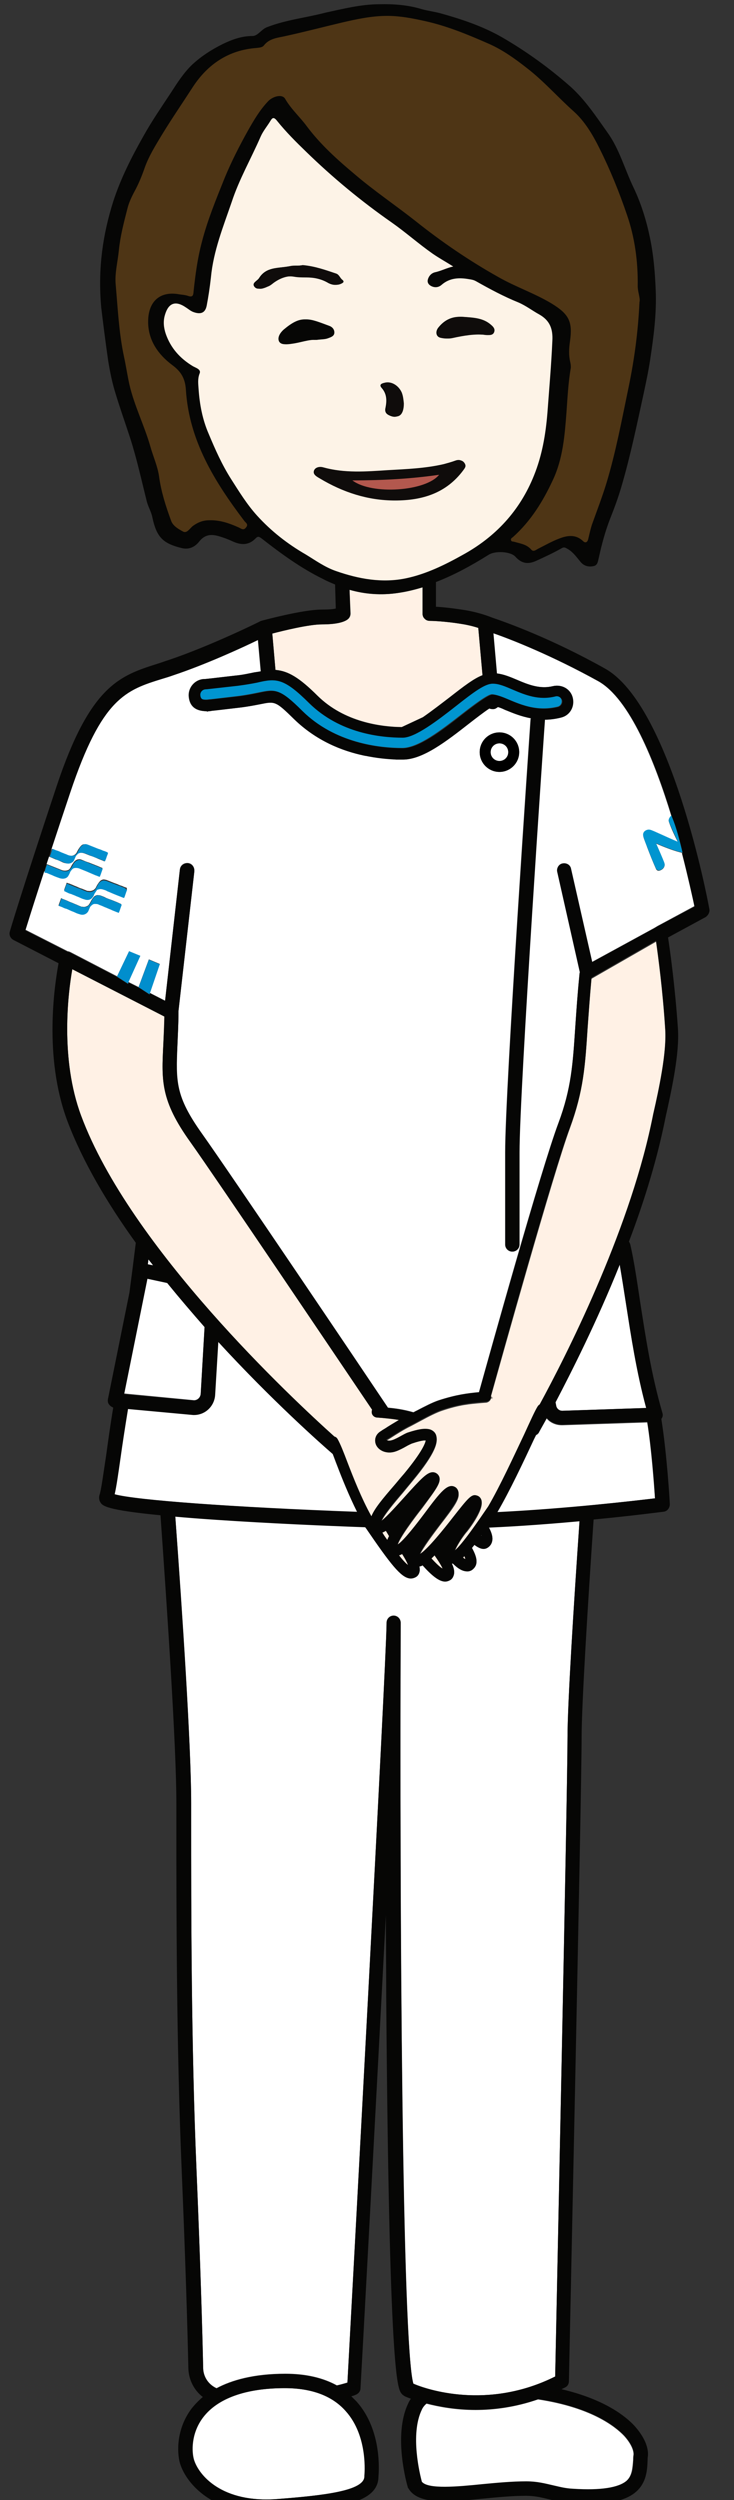
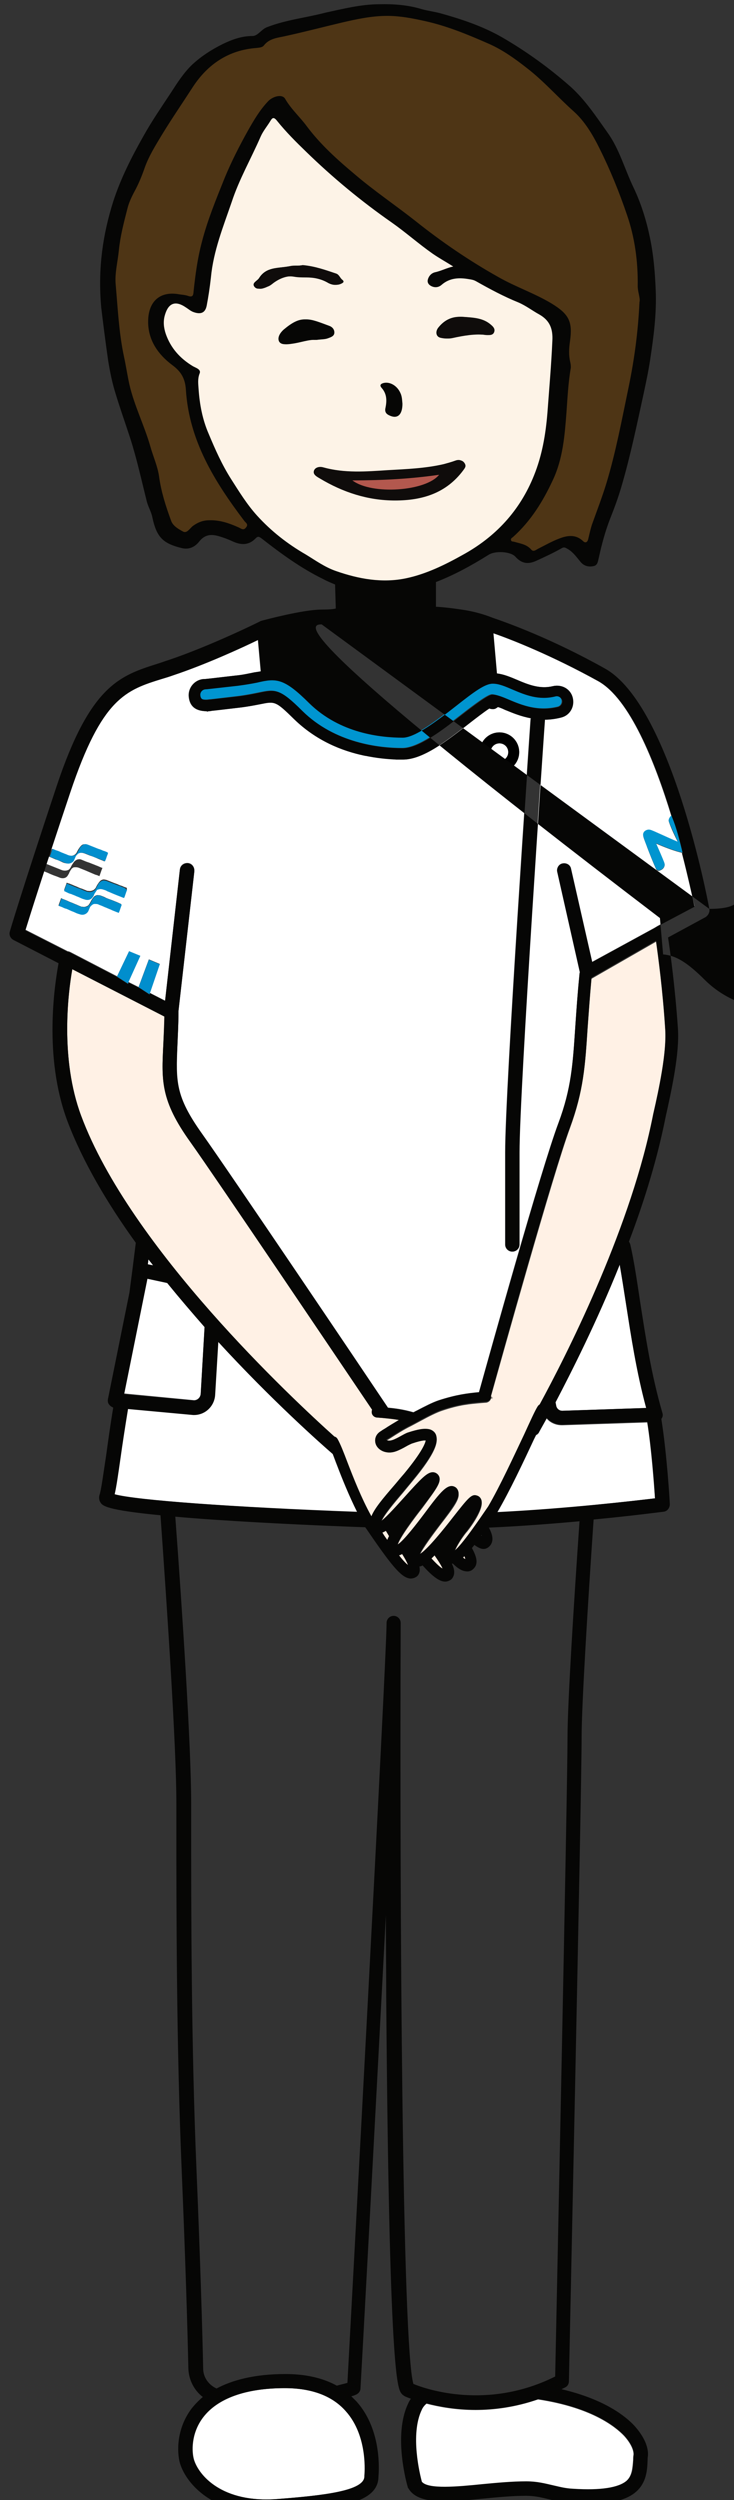
<svg xmlns="http://www.w3.org/2000/svg" version="1.1" id="_レイヤー_2" x="0px" y="0px" viewBox="0 0 208.1 708.3" style="enable-background:new 0 0 208.1 708.3;" xml:space="preserve">
  <rect x="0" y="0" width="208.1" height="708.3" fill="#333333" stroke="none" />
  <style type="text/css">
	.st0{fill:none;}
	.st1{fill:#FFFFFF;}
	.st2{fill:#FFF1E5;}
	.st3{fill:#0095D0;}
	.st4{fill:#018ECD;}
	.st5{fill:#060605;}
	.st6{fill:#4E3515;}
	.st7{fill:#FDF3E7;}
	.st8{fill:#0F0C0B;}
	.st9{fill:#B3584E;}
</style>
  <g>
    <path class="st0" d="M110,216.6l2.3-1.6c-2.5-0.1-5.6-0.4-9-1.1l3.6,2.7H110z" />
    <path class="st1" d="M134.8,682.8c-5.6,0-10.4-0.9-13.9-1.8c-0.6,0.5-1.1,1.1-1.4,1.8c-3.4,7-0.5,18.5,0,20.4   c1.7,2.2,10.3,1.4,17.1,0.7c4.2-0.4,8.5-0.8,12.5-0.8c3.1,0,5.4,0.6,7.5,1.1c1.8,0.4,3.5,0.9,5.8,1c7.8,0.5,13-0.3,15.2-2.3   c1.6-1.5,1.7-3.6,1.9-6c0-0.5,0-0.9,0.1-1.4c0.1-1.1-0.6-3.1-2.7-5.4c-2.5-2.6-9.2-8-24.4-10.3C146.2,682,140.1,682.8,134.8,682.8z   " />
-     <path class="st1" d="M157.4,673.3c0.3-15.2,3.5-166,3.5-181.2c0-9.3,1.8-38,3.4-61.2c-7.7,0.7-16.6,1.4-25.7,1.8   c0.7,1.3,1.1,2.5,1,3.5c-0.1,0.8-0.5,1.6-1.2,2.1c-1.1,0.8-2.3,0.5-3.9-0.7c-0.3,0.3-0.5,0.7-0.7,0.9c1.5,2.7,1.8,4.6,0.4,5.9   c-0.6,0.5-1.3,0.7-2,0.7c-1.1-0.1-2.4-0.9-3.8-2.2c-0.1,0-0.2,0-0.3,0c0.5,1.2,0.8,2.2,0.6,3.1c-0.2,0.7-0.6,1.3-1.3,1.7   c-0.4,0.2-0.8,0.3-1.2,0.3c-1.7,0-3.8-1.7-6.4-4.6c-0.3,0.1-0.6,0.2-0.9,0.3c0.1,0.4,0.1,0.9,0.1,1.2c-0.1,0.9-0.5,1.4-0.9,1.7   c-0.6,0.4-1.3,0.6-2,0.5c-2.5-0.4-5.3-3.9-12.4-14.3c0,0,0-0.1-0.1-0.1c0,0,0-0.1,0-0.1c-11.2-0.4-27.4-1.1-42.2-2.1   c-4.5-0.3-8.4-0.6-11.7-0.9c1.9,26.9,4.5,65.2,4.5,81.1l0,5.1c0,25.1,0,63,1.5,98.6c1.1,26.1,1.7,46.6,1.9,56.5   c0.1,2.6,1.6,4.7,3.8,5.7c4.3-2.3,10.6-4.1,19.5-4.1c5.7,0,10.6,1.1,14.6,3.3c1-0.2,2-0.5,3-0.8c1-18.3,11-203.3,11.1-215.1   c0-0.1,0-0.1,0-0.2c0-1.1,0.9-2,2-2c0,0,0,0,0,0c1.1,0,2,0.9,2,2c0,0,0,0,0,0c0,0,0,0.1,0,0.1c-0.3,81.6,0.3,204.5,3.6,215.5   C120.8,676.9,138.2,682.9,157.4,673.3z" />
-     <path class="st2" d="M99.1,167.1l0.3,6.7c0,0.6-0.2,1.1-0.6,1.5c-0.6,0.6-2.4,1.6-7.5,1.6c-3.6,0-10.9,1.7-14.1,2.6l0.9,10.3   c3.7,0.3,6.8,2.3,11.9,7.3c7.6,7.5,18.1,8.8,23.9,8.9l6-2.8c2.6-1.8,5.5-4,7.4-5.5c4.3-3.4,7.1-5.5,9.5-6.4l-1.2-13.4   c-1.2-0.4-2.6-0.7-4-1c-5.8-1-9.8-1-9.8-1c-0.5,0-1.1-0.2-1.4-0.6c-0.4-0.4-0.6-0.9-0.6-1.4l0-7.5c-2.3,0.7-4.6,1.3-7,1.6   C108.1,168.7,103.5,168.4,99.1,167.1z" />
    <path class="st1" d="M185.7,424.5c-0.3-4.1-1-13.9-2.2-21.5l-24,0.8c-0.1,0-0.1,0-0.2,0c-1.7,0-3.3-0.7-4.3-1.9   c-1.4,2.5-2.2,3.9-2.2,4c-0.2,0.3-0.5,0.6-0.8,0.7c-0.2,0.4-0.4,0.8-0.6,1.2c-2.9,6.2-6.9,14.7-10.4,20.7c0,0,0,0,0,0.1   C161,427.4,179.9,425.2,185.7,424.5z" />
    <path class="st1" d="M43.4,358.5c-0.4-0.6-0.9-1.1-1.3-1.7c-0.1,0.5-0.1,0.9-0.2,1.4L43.4,358.5z" />
    <path class="st1" d="M193.3,241.6c-1.9-0.4-5.3-1.7-7.3-2.6c0.9,2,1.8,4.1,2.3,5.4c0.3,0.7,0.1,1.5-0.7,2c-0.8,0.5-1.4,0.4-1.7-0.4   c-0.8-1.8-1.6-3.8-2.4-5.9c-0.3-0.9-0.7-1.8-1-2.7c-0.3-1,0-1.7,0.7-2.1c0.4-0.2,0.8-0.3,1.2-0.1c0.9,0.3,5,2.2,7.8,3.4   c-0.8-1.5-2-4.1-2.5-5.6c-0.3-0.7,0-1.3,0.7-1.7c0,0,0,0.1,0,0.1c-4.8-15.7-11.9-33.4-20.8-38.4c-13.2-7.3-24.6-11.8-29.8-13.6   l1,11.4c1.9,0.2,3.8,1,5.7,1.8c3.2,1.3,6.5,2.7,10.2,1.8c2.5-0.6,4.9,0.9,5.6,3.3c0.6,2.5-0.9,4.9-3.3,5.6   c-1.6,0.4-3.2,0.6-4.6,0.6c0,0.1,0,0.1,0,0.2c-0.1,1-7.2,104.3-7.2,122.4v26.1c0,1.1-0.9,2-2,2c-1.1,0-2-0.9-2-2v-26.1   c0-18.2,6.9-118.4,7.2-122.7c0-0.1,0-0.2,0.1-0.3c-2.8-0.5-5.3-1.6-7.4-2.4c-0.6-0.3-1.3-0.6-2-0.8c-0.3,0.3-0.8,0.6-1.3,0.6   c-0.4,0-0.8,0-1.1-0.2c-1.6,1.1-3.9,2.9-5.8,4.3c-6.4,5-13.1,10.2-18.7,10.2c-0.6,0-1.2,0-1.9,0l-9-1.1   c-6.4-1.4-13.7-4.3-19.9-10.3c-5.3-5.2-5.5-5.2-9.6-4.3c-1.6,0.3-3.5,0.7-6.1,1c-4.3,0.5-6.6,0.7-7.8,0.9c-0.3,0-0.6,0.1-0.9,0.1   c-0.1,0-0.3,0.1-0.4,0.1l0-0.1c-3.1,0-4.8-1.3-5.1-4c-0.3-2.5,1.5-4.8,4-5.1c0.1,0,0.1,0,0.2,0c0.4,0,2.1-0.2,9-1   c2.1-0.2,3.8-0.6,5.3-0.9c0.7-0.1,1.3-0.2,1.9-0.3l-0.8-8.9c-4.8,2.3-15,7-24,10c-1.1,0.4-2.1,0.7-3.1,1   c-10.3,3.2-17.2,5.4-26.2,32.3C12,248,8.4,259.5,7.2,263.4l12,6.1c0.2,0,0.5,0.1,0.7,0.2l13.3,6.9l3.4-7.1l3.1,1.3l-3.3,7.4   l3.2,1.6l-0.3-0.2l2.9-7.8l3.1,1.3l-2.8,8.2l4.3,2.2l4.2-37.2c0.1-1.1,1.1-1.9,2.3-1.8c1.1,0.1,1.9,1.1,1.8,2.3l-4.5,39.6   c0,0.1,0,0.2,0,0.3c0,3.6-0.2,6.7-0.3,9.4c-0.5,10.1-0.7,14.3,7,25.1c7.9,11.1,45.4,66.7,52.7,77.6c2.2,0.2,4.4,0.5,7.2,1.3   c0.3-0.1,0.5-0.3,0.8-0.4c2.5-1.3,4.6-2.4,6.4-3c5-1.6,8.2-2,11.4-2.3c2.9-10.5,17.6-63.2,22.5-76.2c3.7-9.9,4.1-16.8,4.8-27.3   c0.3-4.3,0.6-9.1,1.2-15c0-0.2,0.1-0.3,0.1-0.5l-6.4-28.4c-0.2-1.1,0.4-2.2,1.5-2.4c1.1-0.2,2.2,0.4,2.4,1.5l6,26.4l17.6-9.6l1-0.6   c0.1,0,0.1-0.1,0.2-0.1l10.2-5.5C196.3,254.2,195.1,248.6,193.3,241.6z M36,251.9c-0.3,0.7-0.5,1.5-0.8,2.2c0,0,0,0,0,0   c0,0,0,0-0.1,0c-0.1,0-0.2-0.1-0.3-0.1c-0.7-0.3-1.3-0.5-2-0.8c-0.8-0.3-1.6-0.7-2.4-1c-0.3-0.1-0.6-0.3-0.9-0.4   c-0.6-0.2-1.1-0.3-1.6-0.1c-0.2,0.1-0.4,0.2-0.5,0.3c-0.2,0.3-0.4,0.5-0.6,0.9c-0.1,0.2-0.2,0.5-0.3,0.7c-0.1,0.3-0.3,0.6-0.6,0.7   c-0.6,0.4-1.2,0.5-2,0.2c-0.4-0.2-0.9-0.3-1.3-0.5c-0.4-0.2-0.8-0.3-1.2-0.5c-0.4-0.2-0.8-0.3-1.2-0.5c-0.4-0.2-0.8-0.4-1.3-0.5   c-0.2-0.1-0.4-0.2-0.6-0.3c0,0,0,0-0.1,0c0,0,0-0.1,0-0.1c0.2-0.7,0.5-1.3,0.7-2c0,0,0,0,0,0c0,0,0,0,0.1,0   c0.2,0.1,0.4,0.2,0.6,0.2c0.4,0.2,0.8,0.3,1.2,0.5c0.4,0.2,0.8,0.3,1.2,0.5c0.4,0.2,0.9,0.4,1.3,0.5c0.4,0.2,0.8,0.3,1.2,0.5   c0.2,0.1,0.3,0.1,0.5,0.1c0.5,0.1,1,0,1.4-0.2c0.3-0.1,0.5-0.4,0.7-0.6c0.2-0.4,0.4-0.8,0.6-1.1c0.2-0.3,0.4-0.6,0.7-0.9   c0.2-0.2,0.4-0.3,0.7-0.4c0.3-0.1,0.7,0,1.1,0.1c0.5,0.2,1,0.4,1.5,0.6c0.5,0.2,1,0.4,1.6,0.6c0.4,0.2,0.9,0.4,1.3,0.5   c0.4,0.2,0.9,0.4,1.3,0.5C36,251.9,36,251.9,36,251.9z M34.4,256.3c-0.3,0.7-0.5,1.5-0.8,2.2c0,0,0,0,0,0c0,0.1,0,0.1-0.1,0   c-0.1,0-0.2-0.1-0.3-0.1c-0.5-0.2-1-0.4-1.5-0.6c-0.5-0.2-1.1-0.4-1.6-0.7c-0.6-0.2-1.1-0.5-1.7-0.7c-0.2-0.1-0.4-0.2-0.7-0.3   c-0.4-0.1-0.7-0.1-1-0.1c-0.3,0-0.6,0.2-0.8,0.4c-0.2,0.3-0.4,0.5-0.6,0.8c-0.1,0.2-0.2,0.5-0.3,0.7c-0.1,0.3-0.3,0.5-0.5,0.7   c-0.6,0.5-1.3,0.6-2.1,0.3c-0.4-0.2-0.9-0.3-1.3-0.5c-0.4-0.2-0.8-0.3-1.2-0.5c-0.4-0.2-0.7-0.3-1.1-0.5c-0.4-0.2-0.8-0.4-1.3-0.5   c-0.3-0.1-0.5-0.2-0.8-0.3c0,0,0,0-0.1,0c0,0,0-0.1,0-0.1c0.2-0.7,0.5-1.3,0.7-2c0,0,0,0,0,0c0-0.1,0-0.1,0.1,0   c0.6,0.3,1.3,0.5,1.9,0.8c0.6,0.3,1.3,0.5,1.9,0.8c0.6,0.2,1.1,0.5,1.7,0.7c0.2,0.1,0.3,0.1,0.5,0.1c0.5,0.1,0.9,0,1.3-0.2   c0.3-0.1,0.5-0.4,0.7-0.7c0.2-0.4,0.4-0.7,0.6-1.1c0.2-0.3,0.4-0.6,0.7-0.9c0.2-0.2,0.5-0.3,0.8-0.4c0.3,0,0.6,0,1,0.1   c0.5,0.2,1.1,0.4,1.6,0.7c0.5,0.2,1,0.4,1.6,0.6c0.5,0.2,1,0.4,1.5,0.6c0.4,0.2,0.7,0.3,1.1,0.5C34.4,256.2,34.4,256.2,34.4,256.3   C34.4,256.2,34.4,256.2,34.4,256.3C34.4,256.3,34.4,256.3,34.4,256.3z M14.7,240.5c0.3,0.1,0.6,0.3,1,0.4c0.4,0.2,0.9,0.4,1.3,0.5   c0.4,0.2,0.8,0.3,1.2,0.5c0.3,0.1,0.6,0.3,1,0.4c0.1,0.1,0.3,0.1,0.4,0.1c0.5,0.1,0.9,0.1,1.3-0.1c0.3-0.1,0.6-0.4,0.8-0.7   c0.2-0.4,0.4-0.8,0.6-1.1c0.2-0.3,0.4-0.6,0.7-0.9c0.2-0.2,0.5-0.4,0.8-0.4c0.3,0,0.6,0,0.9,0.1c0.5,0.2,1,0.4,1.5,0.6   c0.5,0.2,1,0.4,1.5,0.6c0.4,0.2,0.9,0.4,1.3,0.5c0.4,0.2,0.9,0.4,1.3,0.5c0,0,0.1,0,0.1,0.1c0,0,0,0,0,0.1c0,0,0,0,0,0.1   c-0.1,0.4-0.3,0.7-0.4,1.1c-0.1,0.4-0.3,0.7-0.4,1.1c0,0.1,0,0.1-0.1,0c-0.6-0.3-1.3-0.5-1.9-0.8c-0.7-0.3-1.4-0.6-2.1-0.8   c-0.5-0.2-1-0.4-1.5-0.6c-0.6-0.2-1.2-0.3-1.7-0.1c-0.2,0.1-0.4,0.2-0.6,0.4c-0.2,0.2-0.3,0.5-0.5,0.7c-0.1,0.2-0.2,0.5-0.3,0.7   c-0.2,0.3-0.3,0.6-0.6,0.8c-0.6,0.4-1.2,0.4-2,0.2c-0.4-0.1-0.8-0.3-1.2-0.5c-0.4-0.2-0.9-0.4-1.3-0.5c-0.5-0.2-0.9-0.4-1.4-0.6   c-0.2-0.1-0.5-0.2-0.7-0.3C14.2,241.9,14.4,241.2,14.7,240.5z M13.2,244.8c0.1,0,0.2,0.1,0.3,0.1c0.5,0.2,1,0.4,1.5,0.6   c0.5,0.2,1,0.4,1.5,0.6c0.3,0.1,0.7,0.3,1,0.4c0.1,0,0.2,0.1,0.3,0.1c0.5,0.1,1,0.1,1.5-0.1c0.3-0.1,0.5-0.4,0.7-0.7   c0.2-0.4,0.4-0.8,0.7-1.2c0.2-0.3,0.4-0.6,0.7-0.8c0.2-0.1,0.4-0.3,0.6-0.3c0.4-0.1,0.8-0.1,1.2,0.1c0.7,0.3,1.4,0.6,2.1,0.8   c0.7,0.3,1.3,0.5,2,0.8c0.6,0.2,1.1,0.5,1.7,0.7c0.1,0,0.1,0,0,0.1c0,0,0,0,0,0c-0.3,0.7-0.5,1.4-0.8,2.2c0,0,0,0,0,0   c0,0,0,0.1-0.1,0c-0.4-0.2-0.7-0.3-1.1-0.4c-0.5-0.2-0.9-0.4-1.4-0.6c-0.5-0.2-0.9-0.4-1.4-0.6c-0.5-0.2-1-0.4-1.5-0.6   c-0.4-0.2-0.8-0.3-1.2-0.3c-0.4,0-0.7,0-0.9,0.2c-0.2,0.1-0.3,0.2-0.4,0.4c-0.2,0.2-0.3,0.5-0.5,0.8c-0.1,0.3-0.2,0.5-0.4,0.8   c-0.5,1-1.6,1.1-2.5,0.7c-0.5-0.2-1-0.4-1.6-0.6c-0.5-0.2-1-0.4-1.4-0.6c-0.4-0.2-0.8-0.3-1.2-0.5c-0.1,0-0.1-0.1-0.2-0.1   C12.7,246.2,12.9,245.5,13.2,244.8z M136,213.1c0-3.1,2.5-5.6,5.6-5.6s5.6,2.5,5.6,5.6s-2.5,5.6-5.6,5.6S136,216.1,136,213.1z" />
    <path class="st1" d="M101.2,428.3c-2.3-4.7-4.2-9.3-5.6-13c-0.5-1.2-0.9-2.4-1.3-3.4c-3.3-2.8-17.2-15.2-32.5-31.8l-0.9,15   c-0.2,3.2-2.8,5.7-6,5.7c-0.1,0-0.1,0-0.2,0l-18.5-1.7c-0.9,5.5-1.5,10.1-2.1,13.7c-0.7,5-1.2,8.4-1.7,10.5   C38.4,425,65.6,427,101.2,428.3z" />
    <circle class="st1" cx="141.6" cy="213.1" r="2.5" />
    <path d="M147.2,213.1c0-3.1-2.5-5.6-5.6-5.6s-5.6,2.5-5.6,5.6s2.5,5.6,5.6,5.6S147.2,216.1,147.2,213.1z M141.6,215.6   c-1.4,0-2.5-1.1-2.5-2.5s1.1-2.5,2.5-2.5s2.5,1.1,2.5,2.5S143,215.6,141.6,215.6z" />
    <path class="st3" d="M72.7,193.3c-1.5,0.3-3.3,0.7-5.5,0.9c-7.3,0.8-8.8,1-9.1,1c0,0-0.1,0-0.1,0c-0.8,0.1-1.5,0.9-1.4,1.7   c0.1,1.1,0.7,1.3,1.7,1.3l0,0l0,0c0,0,0,0,0,0l0,0c0.1,0,0.1,0,0.2,0c0.3,0,0.7-0.1,1.1-0.1c1.2-0.1,3.5-0.4,7.8-0.9   c2.4-0.3,4.3-0.7,5.8-1c4.8-1,5.9-1.2,12.3,5.1c9.4,9.2,21.9,10.6,28.5,10.6c4.6,0,11.1-5.1,16.8-9.5c3.1-2.4,7.4-5.7,8.6-5.7   c1.2,0,2.7,0.7,4.6,1.4c3.7,1.6,8.3,3.5,14.1,2.1c0.8-0.2,1.3-1,1.1-1.9c-0.2-0.8-1-1.3-1.9-1.1c-4.7,1.2-8.7-0.5-12.1-1.9   c-2.1-0.9-4-1.7-5.7-1.7c-2.2,0-5.2,2.3-10.5,6.4c-5.1,4-11.4,8.9-15,8.9c-6.2,0-17.8-1.3-26.4-9.7   C80.5,192.1,78.4,192.1,72.7,193.3z" />
    <path class="st3" d="M189.7,232.9c0.6,1.5,1.8,4.1,2.5,5.6c-2.9-1.2-7-3.2-7.8-3.4c-0.4-0.1-0.7-0.1-1.2,0.1   c-0.8,0.4-1.1,1.1-0.7,2.1c0.3,0.9,0.6,1.8,1,2.7c0.8,2.1,1.6,4.1,2.4,5.9c0.3,0.7,1,0.9,1.7,0.4c0.8-0.5,1-1.2,0.7-2   c-0.5-1.3-1.4-3.3-2.3-5.4c2,0.9,5.4,2.2,7.3,2.6c0.1,0,0.1,0,0.2,0c-0.9-3.7-1.8-7.3-3.1-10.4c0,0,0-0.1,0-0.1   C189.7,231.6,189.4,232.3,189.7,232.9z" />
    <path class="st1" d="M157.5,397.3l0.2,1c0.2,0.8,0.9,1.4,1.7,1.4l23.8-0.8c-2.8-10.4-4.3-20.4-5.7-29.4c-0.6-3.9-1.2-7.7-1.8-11.2   C169.2,374.5,162,388.7,157.5,397.3z" />
    <path class="st1" d="M55,396.7c1,0,1.8-0.8,1.9-1.8l1.1-19c-3.5-4-7.1-8.1-10.6-12.5l-5.6-1.2l-6.6,32.6L55,396.7z" />
    <path class="st4" d="M34.4,256.2c-0.4-0.2-0.7-0.3-1.1-0.5c-0.5-0.2-1-0.4-1.5-0.6c-0.5-0.2-1-0.4-1.6-0.6   c-0.5-0.2-1.1-0.5-1.6-0.7c-0.3-0.1-0.7-0.2-1-0.1c-0.3,0-0.6,0.2-0.8,0.4c-0.3,0.2-0.5,0.6-0.7,0.9c-0.2,0.4-0.4,0.7-0.6,1.1   c-0.2,0.3-0.4,0.5-0.7,0.7c-0.4,0.2-0.8,0.2-1.3,0.2c-0.2,0-0.3-0.1-0.5-0.1c-0.6-0.2-1.1-0.5-1.7-0.7c-0.6-0.3-1.3-0.5-1.9-0.8   c-0.6-0.3-1.3-0.5-1.9-0.8c-0.1,0-0.1,0-0.1,0c0,0,0,0,0,0c-0.2,0.7-0.5,1.3-0.7,2c0,0,0,0.1,0,0.1c0,0,0,0,0.1,0   c0.3,0.1,0.5,0.2,0.8,0.3c0.4,0.2,0.8,0.4,1.3,0.5c0.4,0.2,0.7,0.3,1.1,0.5c0.4,0.2,0.8,0.3,1.2,0.5c0.4,0.2,0.9,0.4,1.3,0.5   c0.8,0.3,1.5,0.2,2.1-0.3c0.2-0.2,0.4-0.4,0.5-0.7c0.1-0.2,0.2-0.5,0.3-0.7c0.1-0.3,0.3-0.6,0.6-0.8c0.2-0.2,0.5-0.4,0.8-0.4   c0.3,0,0.7,0,1,0.1c0.2,0.1,0.4,0.2,0.7,0.3c0.6,0.2,1.1,0.5,1.7,0.7c0.5,0.2,1.1,0.4,1.6,0.7c0.5,0.2,1,0.4,1.5,0.6   c0.1,0,0.2,0.1,0.3,0.1c0.1,0,0.1,0,0.1,0c0,0,0,0,0,0c0.3-0.7,0.5-1.5,0.8-2.2C34.4,256.3,34.4,256.3,34.4,256.2   C34.4,256.2,34.4,256.2,34.4,256.2C34.4,256.2,34.4,256.2,34.4,256.2z" />
-     <path class="st4" d="M13.9,247.6c0.5,0.2,1,0.4,1.4,0.6c0.5,0.2,1,0.4,1.6,0.6c0.9,0.3,2,0.2,2.5-0.7c0.1-0.2,0.3-0.5,0.4-0.8   c0.1-0.3,0.3-0.6,0.5-0.8c0.1-0.1,0.2-0.3,0.4-0.4c0.3-0.2,0.6-0.2,0.9-0.2c0.4,0,0.8,0.1,1.2,0.3c0.5,0.2,1,0.4,1.5,0.6   c0.5,0.2,0.9,0.4,1.4,0.6c0.5,0.2,0.9,0.4,1.4,0.6c0.4,0.1,0.7,0.3,1.1,0.4c0,0,0.1,0,0.1,0c0,0,0,0,0,0c0.3-0.7,0.5-1.4,0.8-2.2   c0,0,0,0,0,0c0-0.1,0-0.1,0-0.1c-0.6-0.2-1.1-0.5-1.7-0.7c-0.7-0.3-1.3-0.5-2-0.8c-0.7-0.3-1.4-0.6-2.1-0.8   c-0.4-0.2-0.8-0.2-1.2-0.1c-0.2,0.1-0.4,0.2-0.6,0.3c-0.3,0.2-0.5,0.5-0.7,0.8c-0.2,0.4-0.4,0.8-0.7,1.2c-0.2,0.3-0.4,0.5-0.7,0.7   c-0.4,0.2-0.9,0.2-1.5,0.1c-0.1,0-0.2,0-0.3-0.1c-0.3-0.1-0.7-0.3-1-0.4c-0.5-0.2-1-0.4-1.5-0.6c-0.5-0.2-1-0.4-1.5-0.6   c-0.1,0-0.2-0.1-0.3-0.1c-0.3,0.7-0.5,1.5-0.7,2.2c0.1,0,0.1,0.1,0.2,0.1C13,247.2,13.5,247.4,13.9,247.6z" />
    <path class="st4" d="M16,243.5c0.4,0.2,0.9,0.4,1.3,0.5c0.4,0.2,0.8,0.3,1.2,0.5c0.8,0.3,1.4,0.2,2-0.2c0.3-0.2,0.5-0.5,0.6-0.8   c0.1-0.2,0.2-0.5,0.3-0.7c0.1-0.3,0.3-0.5,0.5-0.7c0.2-0.2,0.3-0.3,0.6-0.4c0.5-0.2,1.1-0.1,1.7,0.1c0.5,0.2,1,0.4,1.5,0.6   c0.7,0.3,1.4,0.6,2.1,0.8c0.6,0.3,1.3,0.5,1.9,0.8c0.1,0,0.1,0,0.1,0c0.1-0.4,0.3-0.7,0.4-1.1c0.1-0.4,0.3-0.7,0.4-1.1   c0,0,0,0,0-0.1c0,0,0,0,0-0.1c0,0-0.1,0-0.1-0.1c-0.4-0.2-0.9-0.4-1.3-0.5c-0.4-0.2-0.9-0.4-1.3-0.5c-0.5-0.2-1-0.4-1.5-0.6   c-0.5-0.2-1-0.4-1.5-0.6c-0.3-0.1-0.6-0.2-0.9-0.1c-0.3,0-0.6,0.2-0.8,0.4c-0.3,0.2-0.5,0.5-0.7,0.9c-0.2,0.4-0.4,0.7-0.6,1.1   c-0.2,0.3-0.4,0.6-0.8,0.7c-0.4,0.2-0.9,0.2-1.3,0.1c-0.1,0-0.3-0.1-0.4-0.1c-0.3-0.1-0.6-0.3-1-0.4c-0.4-0.2-0.8-0.3-1.2-0.5   c-0.4-0.2-0.9-0.4-1.3-0.5c-0.3-0.1-0.6-0.3-1-0.4c-0.3,0.7-0.5,1.5-0.8,2.2c0.2,0.1,0.5,0.2,0.7,0.3   C15.1,243.1,15.6,243.3,16,243.5z" />
    <path class="st4" d="M34.6,251.3c-0.4-0.2-0.9-0.4-1.3-0.5c-0.5-0.2-1-0.4-1.6-0.6c-0.5-0.2-1-0.4-1.5-0.6   c-0.4-0.1-0.8-0.2-1.1-0.1c-0.3,0.1-0.5,0.2-0.7,0.4c-0.3,0.2-0.5,0.5-0.7,0.9c-0.2,0.4-0.4,0.7-0.6,1.1c-0.2,0.3-0.4,0.5-0.7,0.6   c-0.4,0.2-0.9,0.3-1.4,0.2c-0.2,0-0.3-0.1-0.5-0.1c-0.4-0.2-0.8-0.3-1.2-0.5c-0.4-0.2-0.9-0.4-1.3-0.5c-0.4-0.2-0.8-0.3-1.2-0.5   c-0.4-0.2-0.8-0.3-1.2-0.5c-0.2-0.1-0.4-0.2-0.6-0.2c0,0-0.1,0-0.1,0c0,0,0,0,0,0c-0.2,0.7-0.5,1.3-0.7,2c0,0,0,0.1,0,0.1   c0,0,0,0,0.1,0c0.2,0.1,0.4,0.2,0.6,0.3c0.4,0.2,0.8,0.4,1.3,0.5c0.4,0.2,0.8,0.3,1.2,0.5c0.4,0.2,0.8,0.3,1.2,0.5   c0.4,0.2,0.9,0.4,1.3,0.5c0.8,0.3,1.5,0.2,2-0.2c0.3-0.2,0.4-0.5,0.6-0.7c0.1-0.2,0.2-0.5,0.3-0.7c0.2-0.3,0.4-0.6,0.6-0.9   c0.1-0.2,0.3-0.3,0.5-0.3c0.5-0.2,1-0.1,1.6,0.1c0.3,0.1,0.6,0.2,0.9,0.4c0.8,0.3,1.6,0.7,2.4,1c0.7,0.3,1.3,0.5,2,0.8   c0.1,0,0.2,0.1,0.3,0.1c0,0,0.1,0,0.1,0c0,0,0,0,0,0c0.3-0.7,0.5-1.5,0.8-2.2c0-0.1,0.1-0.1-0.1-0.1   C35.5,251.6,35,251.4,34.6,251.3z" />
    <path class="st1" d="M80.8,676.6c-11.1,0-19.1,2.9-23.2,8.3c-3.5,4.6-3.2,9.8-2.6,11.9c1.3,4.4,7.9,12.5,23.9,11.2   c12.9-1,24.5-2.3,24.5-6.4c0-0.1,0-0.2,0-0.2c0-0.1,1.2-11.1-5.2-18.3C94.3,678.8,88.5,676.6,80.8,676.6z" />
    <path class="st2" d="M94.8,407c0.4,0.1,0.7,0.3,0.9,0.7c0.8,1.4,1.7,3.7,2.8,6.6c1.7,4.3,3.9,10,6.8,15.3c0.9-2.3,3.3-5.1,6.5-8.8   c0.9-1.1,1.8-2.2,2.8-3.3c5.2-6.3,6-8.7,6.1-9.4c-0.9-0.1-2.9,0.5-4,0.9c-0.2,0.1-0.9,0.4-1.4,0.7c-1,0.5-2.2,1.2-3.1,1.5   c-2.6,0.9-4.9-0.2-5.6-1.9c-0.5-1.2-0.3-2.9,1.5-3.9c0.2-0.1,0.6-0.4,1.1-0.7c1-0.6,2.4-1.5,3.9-2.4c-1.8-0.3-3.3-0.4-5-0.6   l-1.3-0.1c-0.8-0.1-1.5-0.8-1.4-1.7c0-0.2,0.1-0.3,0.1-0.5c-9.4-13.9-44-65.2-51.5-75.8c-8.5-11.9-8.2-17.5-7.7-27.6   c0.1-2.3,0.2-4.9,0.3-8l-26.1-13.4c-1.2,6.7-3.5,25.4,2.5,41.5C36.9,353.5,83,396.4,94.8,407z" />
    <path class="st2" d="M109.8,436.3c0.1-0.4,0.3-0.7,0.5-1.1c-0.3-0.5-0.6-1-0.9-1.5c-0.4,0.2-0.7,0.4-1,0.5   C108.8,434.9,109.3,435.6,109.8,436.3z" />
    <path class="st2" d="M132,441.8c-0.1-0.3-0.2-0.6-0.3-0.9c-0.1,0.1-0.3,0.3-0.4,0.4C131.5,441.5,131.7,441.6,132,441.8z" />
    <path class="st2" d="M115.7,443.5c-0.3-0.9-1-2.1-1.7-3.2c-0.3,0.2-0.6,0.3-0.9,0.4C114.1,441.9,115,442.9,115.7,443.5z" />
-     <path class="st2" d="M136.5,435.2c0-0.1-0.1-0.2-0.1-0.2c0,0,0,0.1-0.1,0.1C136.4,435.1,136.5,435.1,136.5,435.2z" />
    <path class="st2" d="M125.5,444.5c-0.3-0.9-1.2-2.3-2.3-3.8c-0.3,0.3-0.6,0.6-0.9,0.9C123.6,442.9,124.7,444,125.5,444.5z" />
    <path class="st2" d="M113.2,430.4c0.1-0.2,0.2-0.3,0.3-0.5C113.4,430,113.3,430.2,113.2,430.4C113.2,430.3,113.2,430.4,113.2,430.4   z" />
    <path class="st2" d="M186,266.8l-18.3,10.5c-0.5,5.4-0.8,10-1.1,14c-0.7,10.8-1.2,17.9-5,28.3c-4.7,12.7-19.5,65.7-22.4,76   c0,0.1,0,0.2,0,0.2c0,0.1,0,0.2,0,0.2l0.6,0.3l-0.6-0.1c-0.1,0.6-0.7,1.1-1.3,1.2l-1.3,0.1c-3.4,0.3-6.3,0.5-11.3,2.2   c-1.5,0.5-3.7,1.6-5.9,2.8c-0.9,0.5-1.9,1-2.8,1.5c-2.1,1-4.4,2.5-5.8,3.4c-0.5,0.3-0.9,0.6-1.2,0.7c-0.1,0-0.1,0.1-0.1,0.1   c0.2,0.2,0.9,0.4,1.7,0.1c0.7-0.2,1.8-0.8,2.7-1.3c0.9-0.5,1.5-0.8,1.9-0.9c2.5-0.8,4.5-1.4,6.2-0.8c0.9,0.3,1.5,0.9,1.7,1.8   c0.4,1.5,0.1,4.3-6.7,12.5c-1,1.2-1.9,2.3-2.8,3.4c-2.4,2.8-5.5,6.5-6.1,8.2c1.6-1.2,4.7-4.7,6.7-6.9c4.5-5.1,6.3-6.9,7.9-6.9   c0.6-0.1,1,0.2,1.4,0.6c1.5,1.5-0.2,3.6-4.4,9.3c-2.2,2.8-6.5,8.5-7,10.6c1.8-1,5.6-6.1,7.7-8.9c4.4-5.9,6.6-8.8,8.8-7.3   c0.4,0.3,0.7,0.8,0.8,1.4c0.3,1.7-1.2,3.8-5.3,9.1c-1.8,2.4-4.9,6.5-5.7,8.4c2.2-1.3,7-7.4,9.4-10.4c4.4-5.6,5.3-6.6,6.8-6.2   c0.6,0.2,1.1,0.7,1.3,1.3c0.8,2.6-4.2,8.9-4.3,8.9c-1.3,1.6-2.8,4-3.3,5.4c2.2-1.8,6.7-8.3,9.5-12.5c3.4-5.8,7.3-14.2,10.2-20.4   c1.7-3.7,3.1-6.5,3.8-7.9c0.1-0.3,0.4-0.4,0.6-0.6c7.4-13.6,24.8-48,31.6-79.4c0.2-0.9,0.4-1.9,0.6-2.9c1.6-7.4,3.8-17.6,3.4-24.1   C187.9,280.6,186.6,271.1,186,266.8z" />
    <polygon class="st4" points="36.6,269.5 33.2,276.6 33.2,276.7 36.3,278.7 36.4,278.3 39.8,270.8  " />
    <polygon class="st4" points="42.2,271.9 39.3,279.7 39.6,279.9 42.4,281.7 42.5,281.4 45.3,273.2  " />
-     <path class="st5" d="M201.1,257.5c-0.4-2.4-10.9-57.7-29.6-68.1c-15-8.4-27.5-12.9-31.9-14.4c-2-0.8-4.6-1.6-7.5-2.1   c-3.7-0.6-6.6-0.9-8.5-1l0-7c0,0,0,0,0,0c5.2-2,10.1-4.7,14.9-7.7c1.8-1.2,6.2-1,7.6,0.5c1.7,1.9,3.5,2.3,5.9,1.2   c2.4-1.1,4.8-2.2,7.1-3.5c0.8-0.5,1.1-0.3,1.8,0.1c1.6,0.9,2.6,2.4,3.7,3.7c0.9,1.1,2.2,1.5,3.6,1.2c1.3-0.2,1.3-1.4,1.6-2.5   c0.8-3.7,1.8-7.4,3.2-11c1.2-3,2.3-6,3.2-9.1c2.5-8.5,4.3-17.2,6.2-25.9c0.7-3.3,1.4-6.5,1.9-9.8c1-6.6,1.9-13.2,1.6-20   c-0.2-4.9-0.6-9.8-1.6-14.6c-1-4.9-2.5-9.8-4.7-14.4c-2.5-5.2-4-10.9-7.4-15.6c-3.2-4.5-6.3-9.2-10.4-12.9c-6-5.3-12.5-10-19.4-14   c-5.4-3.1-11.3-5.1-17.4-6.8c-1.8-0.5-3.6-0.7-5.4-1.2c-3.9-1.2-8-1.5-12-1.4c-5.2,0-10.3,1.3-15.4,2.4C86.9,5,81.1,5.6,75.7,7.7   c-1.6,0.6-2.6,2.5-4.1,2.5c-3.1,0-5.8,1-8.5,2.3c-3.2,1.6-6,3.4-8.6,5.8c-2.4,2.3-4.2,5.1-6,7.9c-2.7,4.1-5.4,8-7.8,12.3   c-3.4,6-6.5,12.1-8.6,18.6c-2.9,9.2-4.4,18.8-3.4,30c0.5,4.2,1.2,9.8,2,15.3c0.5,3,1.1,6,2,8.9c1.3,4.3,2.8,8.5,4.2,12.8   c1.9,5.9,3.2,11.9,4.7,17.9c0.4,1.6,1.3,3,1.6,4.6c1.2,5.6,3,7.4,8.4,8.7c2.2,0.5,3.8-0.5,4.9-1.9c1.6-2,3.4-2.1,5.5-1.5   c1.4,0.4,2.7,0.9,4,1.5c2.4,1.1,4.6,1.1,6.5-0.9c0.6-0.6,0.9-0.5,1.6,0c5.5,4.3,11.1,8.4,17.4,11.5c1.1,0.6,2.3,1.1,3.5,1.6   c0,0,0,0,0,0l0.2,6.8c-0.7,0.2-2,0.3-4,0.3c-5.3,0-16.4,3-16.8,3.1c-0.1,0-0.2,0.1-0.4,0.1c0,0,0,0,0,0   c-0.1,0.1-14.3,7.1-26.2,11.1c-1,0.3-2,0.7-3,1c-10.7,3.4-19.2,6-28.8,34.9C5.9,253.3,2.8,263.8,2.8,263.9c-0.3,0.9,0.1,1.9,1,2.4   l12.8,6.6c-1.1,6-4.3,26.5,2.5,44.7c4.3,11.4,11.3,23.3,19.4,34.5c-0.6,4.9-1.2,9.6-1.8,14.1l-6.1,30.2c-0.1,0.6,0,1.2,0.4,1.6   c0.3,0.4,0.7,0.6,1.1,0.8c-0.9,5.4-1.5,9.9-2,13.5c-0.9,5.9-1.4,9.8-1.9,11.3c-0.2,0.7-0.1,1.5,0.3,2.1c0.6,0.9,1.5,2.1,17,3.6   c1.9,26.8,4.5,65.5,4.5,81.4l0,5.1c0,25.1,0,63.1,1.5,98.8c1.1,26.1,1.7,46.5,1.9,56.4c0.1,3.3,1.7,6.3,4.1,8.1   c-1.3,1.1-2.4,2.3-3.2,3.3c-4.4,5.9-4.1,12.5-3.3,15.4c1.5,5.2,8.5,14.3,24.5,14.3c1.2,0,2.4,0,3.6-0.1c17-1.4,28.1-2.8,28.2-10.3   c0.1-1.4,1.1-13.1-6.2-21.3c-0.5-0.5-1-1-1.5-1.5c0.4-0.1,0.8-0.2,1.2-0.4c0.8-0.3,1.4-1,1.4-1.8c0.3-4.9,4.1-74.8,7.2-134.1   c0,7.6,0.1,15.4,0.1,23.1c0.8,107.5,3.2,110.9,4.3,112.4c0.2,0.3,0.5,0.5,0.8,0.7c0.1,0.1,0.8,0.4,1.9,0.8   c-0.3,0.4-0.6,0.9-0.8,1.4c-4.3,9-0.3,23-0.1,23.6c0,0.2,0.1,0.3,0.2,0.4c2.7,4.7,11.3,3.9,21.2,2.9c4.1-0.4,8.3-0.8,12.1-0.8   c2.6,0,4.5,0.5,6.6,1c1.9,0.5,3.9,1,6.5,1.1c1.6,0.1,3.1,0.2,4.5,0.2c6.6,0,11-1.1,13.7-3.5c2.9-2.6,3.1-6.1,3.2-8.8   c0-0.4,0-0.8,0.1-1.3c0.2-2.6-1.2-5.6-3.8-8.5c-2.4-2.6-8.3-7.5-20.7-10.4c0.3-0.2,0.7-0.3,1-0.5c0.7-0.3,1.1-1,1.1-1.8   c0-1.7,3.6-166.5,3.6-182.5c0-9.2,1.8-38.3,3.4-61.6c11.6-1.1,19.6-2.2,19.8-2.2c1.1-0.1,1.8-1.1,1.8-2.1c0-0.7-0.8-14.1-2.4-24.2   c0.4-0.5,0.5-1.1,0.3-1.7c-3.2-11-4.8-21.8-6.3-31.4c-0.9-5.9-1.7-11.5-2.8-16.3c-0.1-0.3-0.2-0.6-0.4-0.8   c4-10.5,7.5-21.7,9.8-32.4c0.2-0.9,0.4-1.9,0.6-2.9c1.7-7.6,4-18.1,3.5-25.1c-0.8-11.8-2.2-21.9-2.8-25.8l10.7-5.8   C200.9,259.2,201.3,258.3,201.1,257.5z M91.2,176.9c5.2,0,6.9-1,7.5-1.6c0.4-0.4,0.6-1,0.6-1.5l-0.2-6.7c4.4,1.2,9,1.6,13.7,0.9   c2.4-0.4,4.7-0.9,7-1.6l0,7.5c0,0.5,0.2,1.1,0.6,1.4c0.4,0.4,0.9,0.6,1.4,0.6c0,0,4,0,9.8,1c1.4,0.2,2.8,0.6,4,1l1.2,13.4   c-2.4,0.9-5.2,3.1-9.5,6.4c-2,1.5-4.8,3.7-7.4,5.5l-6,2.8c-5.8,0-16.2-1.3-23.9-8.9c-5.1-5.1-8.3-7-11.9-7.3l-0.9-10.3   C80.3,178.7,87.6,176.9,91.2,176.9z M87.8,199.3c8.6,8.5,20.2,9.7,26.4,9.7c3.5,0,9.9-4.9,15-8.9c5.2-4.1,8.3-6.4,10.5-6.4   c1.8,0,3.6,0.8,5.7,1.7c3.5,1.5,7.4,3.1,12.1,1.9c0.8-0.2,1.6,0.3,1.9,1.1c0.2,0.8-0.3,1.6-1.1,1.9c-5.7,1.4-10.3-0.5-14.1-2.1   c-1.8-0.8-3.4-1.4-4.6-1.4c-1.2,0-5.5,3.3-8.6,5.7c-5.7,4.5-12.3,9.5-16.8,9.5c-6.6,0-19.2-1.4-28.5-10.6   c-6.4-6.4-7.6-6.1-12.3-5.1c-1.5,0.3-3.4,0.7-5.8,1c-4.3,0.5-6.6,0.7-7.8,0.9c-0.4,0-0.8,0.1-1.1,0.1c-0.1,0-0.1,0-0.2,0l0,0   c0,0,0,0,0,0l0,0l0,0c-1,0-1.6-0.2-1.7-1.3c-0.1-0.8,0.5-1.6,1.4-1.7c0,0,0.1,0,0.1,0c0.3,0,1.8-0.2,9.1-1c2.3-0.3,4-0.6,5.5-0.9   C78.4,192.1,80.5,192.1,87.8,199.3z M23,316.1c-6-16.1-3.7-34.8-2.5-41.5l26.1,13.4c0,3-0.2,5.6-0.3,8c-0.5,10.2-0.8,15.8,7.7,27.6   c7.6,10.6,42.1,61.9,51.5,75.8c-0.1,0.2-0.1,0.3-0.1,0.5c-0.1,0.8,0.5,1.6,1.4,1.7l1.3,0.1c1.7,0.1,3.3,0.3,5,0.6   c-1.5,0.9-2.9,1.7-3.9,2.4c-0.5,0.3-0.9,0.5-1.1,0.7c-1.8,1-2,2.7-1.5,3.9c0.7,1.6,3.1,2.8,5.6,1.9c0.9-0.3,2.1-0.9,3.1-1.5   c0.5-0.3,1.2-0.6,1.4-0.7c1.2-0.4,3.1-1,4-0.9c-0.1,0.7-0.9,3.1-6.1,9.4c-1,1.2-1.9,2.3-2.8,3.3c-3.2,3.7-5.6,6.6-6.5,8.8   c-3-5.3-5.2-11-6.8-15.3c-1.1-2.9-2-5.2-2.8-6.6c-0.2-0.3-0.5-0.6-0.9-0.7C83,396.4,36.9,353.5,23,316.1z M43.4,358.5l-1.5-0.3   c0.1-0.5,0.1-0.9,0.2-1.4C42.5,357.4,43,357.9,43.4,358.5z M41.8,362.3l5.6,1.2c3.5,4.3,7.1,8.5,10.6,12.5l-1.1,19   c-0.1,1-0.9,1.8-1.9,1.8l-19.8-1.8L41.8,362.3z M32.5,423.4c0.5-2.1,1-5.6,1.7-10.5c0.5-3.6,1.2-8.2,2.1-13.7l18.5,1.7   c0.1,0,0.1,0,0.2,0c3.2,0,5.8-2.5,6-5.7l0.9-15c15.3,16.7,29.3,29,32.5,31.8c0.4,1,0.9,2.2,1.3,3.4c1.4,3.6,3.2,8.3,5.6,13   C65.6,427,38.4,425,32.5,423.4z M103.3,701.4c0,0.1,0,0.2,0,0.2c0,4.1-11.6,5.4-24.5,6.4c-16,1.3-22.6-6.8-23.9-11.2   c-0.6-2.1-0.8-7.3,2.6-11.9c4.1-5.4,12.1-8.3,23.2-8.3c7.7,0,13.5,2.2,17.3,6.5C104.5,690.3,103.3,701.3,103.3,701.4z M177,690   c2.1,2.3,2.8,4.3,2.7,5.4c0,0.4-0.1,0.9-0.1,1.4c-0.1,2.4-0.2,4.5-1.9,6c-2.3,2-7.4,2.8-15.2,2.3c-2.3-0.1-4-0.6-5.8-1   c-2.2-0.5-4.4-1.1-7.5-1.1c-4,0-8.3,0.4-12.5,0.8c-6.9,0.7-15.4,1.5-17.1-0.7c-0.5-1.9-3.4-13.4,0-20.4c0.3-0.7,0.8-1.3,1.4-1.8   c3.5,0.9,8.3,1.8,13.9,1.8c5.3,0,11.4-0.8,17.8-3C167.8,682,174.5,687.4,177,690z M160.9,492.1c0,15.3-3.2,166.1-3.5,181.2   c-19.2,9.6-36.6,3.6-40.2,2.1c-3.2-10.9-3.9-133.9-3.6-215.5c0,0,0-0.1,0-0.1c0,0,0,0,0,0c0-1.1-0.9-2-2-2c0,0,0,0,0,0   c-1.1,0-2,0.9-2,2c0,0,0,0.1,0,0.2c-0.1,11.7-10.1,196.8-11.1,215.1c-1,0.3-2,0.5-3,0.8c-4-2.2-8.9-3.3-14.6-3.3   c-8.9,0-15.2,1.8-19.5,4.1c-2.2-1-3.8-3.1-3.8-5.7c-0.2-9.9-0.8-30.3-1.9-56.5c-1.5-35.6-1.5-73.6-1.5-98.6l0-5.1   c0-15.9-2.5-54.2-4.5-81.1c3.3,0.3,7.2,0.6,11.7,0.9c14.8,1,31,1.7,42.2,2.1c0,0,0,0.1,0,0.1c0,0,0,0.1,0.1,0.1   c7.1,10.4,9.9,13.9,12.4,14.3c0.7,0.1,1.4-0.1,2-0.5c0.4-0.3,0.8-0.8,0.9-1.7c0-0.4,0-0.8-0.1-1.2c0.3,0,0.6-0.1,0.9-0.3   c2.6,2.9,4.7,4.6,6.4,4.6c0.4,0,0.8-0.1,1.2-0.3c0.7-0.3,1.1-0.9,1.3-1.7c0.2-0.9,0-1.9-0.6-3.1c0.1,0,0.2,0,0.3,0   c1.4,1.4,2.6,2.1,3.8,2.2c0.8,0.1,1.5-0.2,2-0.7c1.4-1.3,1.1-3.2-0.4-5.9c0.2-0.3,0.5-0.6,0.7-0.9c1.6,1.2,2.8,1.5,3.9,0.7   c0.7-0.5,1.1-1.2,1.2-2.1c0.1-1-0.3-2.2-1-3.5c9.1-0.4,18-1.1,25.7-1.8C162.7,454,160.9,482.7,160.9,492.1z M108.4,434.2   c0.3-0.1,0.7-0.3,1-0.5c0.3,0.5,0.6,1,0.9,1.5c-0.2,0.4-0.3,0.8-0.5,1.1C109.3,435.6,108.8,434.9,108.4,434.2z M113.1,440.6   c0.3-0.1,0.6-0.2,0.9-0.4c0.8,1.2,1.4,2.4,1.7,3.2C115,442.9,114.1,441.9,113.1,440.6z M122.3,441.5c0.3-0.3,0.6-0.5,0.9-0.9   c1,1.5,1.9,2.9,2.3,3.8C124.7,444,123.6,442.9,122.3,441.5z M131.2,441.2c0.1-0.1,0.3-0.2,0.4-0.4c0.2,0.3,0.3,0.7,0.3,0.9   C131.7,441.6,131.5,441.5,131.2,441.2z M136.4,435c0,0,0-0.1,0.1-0.1c0,0.1,0.1,0.2,0.1,0.2C136.5,435.1,136.4,435.1,136.4,435z    M185.7,424.5c-5.9,0.7-24.7,2.9-44.7,3.9c0,0,0,0,0-0.1c3.5-5.9,7.5-14.4,10.4-20.7c0.2-0.4,0.4-0.8,0.6-1.2   c0.3-0.1,0.6-0.4,0.8-0.7c0-0.1,0.9-1.5,2.2-4c1.1,1.2,2.6,1.9,4.3,1.9c0.1,0,0.1,0,0.2,0l24-0.8   C184.8,410.6,185.5,420.4,185.7,424.5z M183.2,398.9l-23.8,0.8c-0.8,0-1.6-0.5-1.7-1.4l-0.2-1c4.5-8.6,11.7-22.8,18.2-39   c0.6,3.5,1.2,7.3,1.8,11.2C178.9,378.4,180.4,388.5,183.2,398.9z M185.2,315.6c-0.2,1-0.4,2-0.6,2.9c-6.7,31.4-24.2,65.8-31.6,79.4   c-0.2,0.1-0.4,0.3-0.6,0.6c-0.8,1.3-2.1,4.2-3.8,7.9c-2.9,6.1-6.8,14.6-10.2,20.4c-2.8,4.1-7.3,10.7-9.5,12.5   c0.5-1.4,2-3.8,3.3-5.4c0.1-0.1,5-6.3,4.3-8.9c-0.2-0.6-0.6-1.1-1.3-1.3c-1.5-0.5-2.4,0.6-6.8,6.2c-2.4,3.1-7.2,9.1-9.4,10.4   c0.7-1.9,3.9-6.1,5.7-8.4c4-5.3,5.5-7.4,5.3-9.1c-0.1-0.6-0.4-1.1-0.8-1.4c-2.2-1.5-4.4,1.4-8.8,7.3c-2.1,2.8-6,7.9-7.7,8.9   c0.5-2.1,4.8-7.8,7-10.6c4.3-5.6,5.9-7.7,4.4-9.3c-0.4-0.4-0.9-0.6-1.4-0.6c-1.6,0-3.3,1.8-7.9,6.9c-2,2.2-5.1,5.7-6.7,6.9   c0.6-1.7,3.7-5.4,6.1-8.2c0.9-1.1,1.9-2.2,2.8-3.4c6.8-8.2,7.1-11,6.7-12.5c-0.2-0.9-0.9-1.5-1.7-1.8c-1.6-0.5-3.7,0-6.2,0.8   c-0.4,0.1-1,0.4-1.9,0.9c-0.9,0.5-2,1.1-2.7,1.3c-0.9,0.3-1.5,0.1-1.7-0.1c0,0,0.1-0.1,0.1-0.1c0.2-0.1,0.7-0.4,1.2-0.7   c1.4-0.9,3.8-2.4,5.8-3.4c1-0.5,1.9-1,2.8-1.5c2.3-1.2,4.4-2.3,5.9-2.8c4.9-1.6,7.9-1.9,11.3-2.2l1.3-0.1c0.7-0.1,1.2-0.6,1.3-1.2   l0.6,0.1l-0.6-0.3c0-0.1,0-0.2,0-0.2c0-0.1,0-0.2,0-0.2c2.8-10.3,17.6-63.3,22.4-76c3.9-10.4,4.3-17.5,5-28.3c0.3-4,0.6-8.6,1.1-14   l18.3-10.5c0.6,4.3,1.9,13.8,2.6,24.8C189.1,298.1,186.9,308.2,185.2,315.6z M113.2,430.3c0.1-0.1,0.3-0.3,0.4-0.4   C113.4,430.1,113.3,430.2,113.2,430.3C113.2,430.4,113.2,430.3,113.2,430.3z M186.7,262.3c-0.1,0-0.1,0.1-0.2,0.1l-1,0.6l-17.6,9.6   l-6-26.4c-0.2-1.1-1.3-1.8-2.4-1.5c-1.1,0.2-1.8,1.3-1.5,2.4l6.4,28.4c-0.1,0.1-0.1,0.3-0.1,0.5c-0.6,5.9-0.9,10.7-1.2,15   c-0.7,10.5-1.1,17.4-4.8,27.3c-4.8,13-19.5,65.7-22.5,76.2c-3.2,0.3-6.4,0.6-11.4,2.3c-1.8,0.6-3.9,1.7-6.4,3   c-0.3,0.1-0.5,0.3-0.8,0.4c-2.9-0.8-5.1-1.1-7.2-1.3c-7.3-10.9-44.8-66.5-52.7-77.6c-7.6-10.7-7.4-14.9-7-25.1   c0.1-2.7,0.3-5.7,0.3-9.4c0-0.1,0-0.2,0-0.3l4.5-39.6c0.1-1.1-0.7-2.1-1.8-2.3c-1.1-0.1-2.1,0.7-2.3,1.8l-4.2,37.2l-4.3-2.2   l-0.1,0.4l-2.7-1.8l-3.2-1.6l-0.2,0.4l-3.1-2l0,0l-13.3-6.9c-0.2-0.1-0.5-0.2-0.7-0.2l-12-6.1c1.2-3.9,4.8-15.4,12.7-39   c9-26.9,15.8-29.1,26.2-32.3c1-0.3,2-0.6,3.1-1c9-3,19.3-7.7,24-10l0.8,8.9c-0.6,0.1-1.2,0.2-1.9,0.3c-1.5,0.3-3.1,0.7-5.3,0.9   c-6.9,0.8-8.6,1-9,1c-0.1,0-0.1,0-0.2,0c-2.5,0.3-4.3,2.6-4,5.1c0.3,2.6,2,4,5.1,4l0,0.1c0.1,0,0.3,0,0.4-0.1c0.3,0,0.6,0,0.9-0.1   c1.2-0.1,3.5-0.4,7.8-0.9c2.6-0.3,4.5-0.7,6.1-1c4-0.8,4.3-0.9,9.6,4.3c6.1,6,13.4,9,19.9,10.3c3.3,0.7,6.4,1,9,1.1   c0.7,0,1.3,0,1.9,0c5.6,0,12.3-5.2,18.7-10.2c1.8-1.4,4.1-3.2,5.8-4.3c0.3,0.2,0.7,0.2,1.1,0.2c0.5,0,0.9-0.3,1.3-0.6   c0.6,0.2,1.4,0.5,2,0.8c2.1,0.9,4.5,1.9,7.4,2.4c0,0.1,0,0.2-0.1,0.3c-0.3,4.3-7.2,104.5-7.2,122.7v26.1c0,1.1,0.9,2,2,2   c1.1,0,2-0.9,2-2v-26.1c0-18,7.1-121.3,7.2-122.4c0-0.1,0-0.1,0-0.2c1.5,0,3-0.2,4.6-0.6c2.5-0.6,3.9-3.1,3.3-5.6   c-0.6-2.5-3.1-3.9-5.6-3.3c-3.7,0.9-7-0.4-10.2-1.8c-1.9-0.8-3.8-1.6-5.7-1.8l-1-11.4c5.2,1.8,16.6,6.3,29.8,13.6   c8.9,5,16.1,22.7,20.8,38.4c1.3,3.1,2.2,6.6,3.1,10.4c-0.1,0-0.1,0-0.2,0c1.8,7,3,12.6,3.5,15.1L186.7,262.3z" />
+     <path class="st5" d="M201.1,257.5c-0.4-2.4-10.9-57.7-29.6-68.1c-15-8.4-27.5-12.9-31.9-14.4c-2-0.8-4.6-1.6-7.5-2.1   c-3.7-0.6-6.6-0.9-8.5-1l0-7c0,0,0,0,0,0c5.2-2,10.1-4.7,14.9-7.7c1.8-1.2,6.2-1,7.6,0.5c1.7,1.9,3.5,2.3,5.9,1.2   c2.4-1.1,4.8-2.2,7.1-3.5c0.8-0.5,1.1-0.3,1.8,0.1c1.6,0.9,2.6,2.4,3.7,3.7c0.9,1.1,2.2,1.5,3.6,1.2c1.3-0.2,1.3-1.4,1.6-2.5   c0.8-3.7,1.8-7.4,3.2-11c1.2-3,2.3-6,3.2-9.1c2.5-8.5,4.3-17.2,6.2-25.9c0.7-3.3,1.4-6.5,1.9-9.8c1-6.6,1.9-13.2,1.6-20   c-0.2-4.9-0.6-9.8-1.6-14.6c-1-4.9-2.5-9.8-4.7-14.4c-2.5-5.2-4-10.9-7.4-15.6c-3.2-4.5-6.3-9.2-10.4-12.9c-6-5.3-12.5-10-19.4-14   c-5.4-3.1-11.3-5.1-17.4-6.8c-1.8-0.5-3.6-0.7-5.4-1.2c-3.9-1.2-8-1.5-12-1.4c-5.2,0-10.3,1.3-15.4,2.4C86.9,5,81.1,5.6,75.7,7.7   c-1.6,0.6-2.6,2.5-4.1,2.5c-3.1,0-5.8,1-8.5,2.3c-3.2,1.6-6,3.4-8.6,5.8c-2.4,2.3-4.2,5.1-6,7.9c-2.7,4.1-5.4,8-7.8,12.3   c-3.4,6-6.5,12.1-8.6,18.6c-2.9,9.2-4.4,18.8-3.4,30c0.5,4.2,1.2,9.8,2,15.3c0.5,3,1.1,6,2,8.9c1.3,4.3,2.8,8.5,4.2,12.8   c1.9,5.9,3.2,11.9,4.7,17.9c0.4,1.6,1.3,3,1.6,4.6c1.2,5.6,3,7.4,8.4,8.7c2.2,0.5,3.8-0.5,4.9-1.9c1.6-2,3.4-2.1,5.5-1.5   c1.4,0.4,2.7,0.9,4,1.5c2.4,1.1,4.6,1.1,6.5-0.9c0.6-0.6,0.9-0.5,1.6,0c5.5,4.3,11.1,8.4,17.4,11.5c1.1,0.6,2.3,1.1,3.5,1.6   c0,0,0,0,0,0l0.2,6.8c-0.7,0.2-2,0.3-4,0.3c-5.3,0-16.4,3-16.8,3.1c-0.1,0-0.2,0.1-0.4,0.1c0,0,0,0,0,0   c-0.1,0.1-14.3,7.1-26.2,11.1c-1,0.3-2,0.7-3,1c-10.7,3.4-19.2,6-28.8,34.9C5.9,253.3,2.8,263.8,2.8,263.9c-0.3,0.9,0.1,1.9,1,2.4   l12.8,6.6c-1.1,6-4.3,26.5,2.5,44.7c4.3,11.4,11.3,23.3,19.4,34.5c-0.6,4.9-1.2,9.6-1.8,14.1l-6.1,30.2c-0.1,0.6,0,1.2,0.4,1.6   c0.3,0.4,0.7,0.6,1.1,0.8c-0.9,5.4-1.5,9.9-2,13.5c-0.9,5.9-1.4,9.8-1.9,11.3c-0.2,0.7-0.1,1.5,0.3,2.1c0.6,0.9,1.5,2.1,17,3.6   c1.9,26.8,4.5,65.5,4.5,81.4l0,5.1c0,25.1,0,63.1,1.5,98.8c1.1,26.1,1.7,46.5,1.9,56.4c0.1,3.3,1.7,6.3,4.1,8.1   c-1.3,1.1-2.4,2.3-3.2,3.3c-4.4,5.9-4.1,12.5-3.3,15.4c1.5,5.2,8.5,14.3,24.5,14.3c1.2,0,2.4,0,3.6-0.1c17-1.4,28.1-2.8,28.2-10.3   c0.1-1.4,1.1-13.1-6.2-21.3c-0.5-0.5-1-1-1.5-1.5c0.4-0.1,0.8-0.2,1.2-0.4c0.8-0.3,1.4-1,1.4-1.8c0.3-4.9,4.1-74.8,7.2-134.1   c0,7.6,0.1,15.4,0.1,23.1c0.8,107.5,3.2,110.9,4.3,112.4c0.2,0.3,0.5,0.5,0.8,0.7c0.1,0.1,0.8,0.4,1.9,0.8   c-0.3,0.4-0.6,0.9-0.8,1.4c-4.3,9-0.3,23-0.1,23.6c0,0.2,0.1,0.3,0.2,0.4c2.7,4.7,11.3,3.9,21.2,2.9c4.1-0.4,8.3-0.8,12.1-0.8   c2.6,0,4.5,0.5,6.6,1c1.9,0.5,3.9,1,6.5,1.1c1.6,0.1,3.1,0.2,4.5,0.2c6.6,0,11-1.1,13.7-3.5c2.9-2.6,3.1-6.1,3.2-8.8   c0-0.4,0-0.8,0.1-1.3c0.2-2.6-1.2-5.6-3.8-8.5c-2.4-2.6-8.3-7.5-20.7-10.4c0.3-0.2,0.7-0.3,1-0.5c0.7-0.3,1.1-1,1.1-1.8   c0-1.7,3.6-166.5,3.6-182.5c0-9.2,1.8-38.3,3.4-61.6c11.6-1.1,19.6-2.2,19.8-2.2c1.1-0.1,1.8-1.1,1.8-2.1c0-0.7-0.8-14.1-2.4-24.2   c0.4-0.5,0.5-1.1,0.3-1.7c-3.2-11-4.8-21.8-6.3-31.4c-0.9-5.9-1.7-11.5-2.8-16.3c-0.1-0.3-0.2-0.6-0.4-0.8   c4-10.5,7.5-21.7,9.8-32.4c0.2-0.9,0.4-1.9,0.6-2.9c1.7-7.6,4-18.1,3.5-25.1c-0.8-11.8-2.2-21.9-2.8-25.8l10.7-5.8   C200.9,259.2,201.3,258.3,201.1,257.5z c5.2,0,6.9-1,7.5-1.6c0.4-0.4,0.6-1,0.6-1.5l-0.2-6.7c4.4,1.2,9,1.6,13.7,0.9   c2.4-0.4,4.7-0.9,7-1.6l0,7.5c0,0.5,0.2,1.1,0.6,1.4c0.4,0.4,0.9,0.6,1.4,0.6c0,0,4,0,9.8,1c1.4,0.2,2.8,0.6,4,1l1.2,13.4   c-2.4,0.9-5.2,3.1-9.5,6.4c-2,1.5-4.8,3.7-7.4,5.5l-6,2.8c-5.8,0-16.2-1.3-23.9-8.9c-5.1-5.1-8.3-7-11.9-7.3l-0.9-10.3   C80.3,178.7,87.6,176.9,91.2,176.9z M87.8,199.3c8.6,8.5,20.2,9.7,26.4,9.7c3.5,0,9.9-4.9,15-8.9c5.2-4.1,8.3-6.4,10.5-6.4   c1.8,0,3.6,0.8,5.7,1.7c3.5,1.5,7.4,3.1,12.1,1.9c0.8-0.2,1.6,0.3,1.9,1.1c0.2,0.8-0.3,1.6-1.1,1.9c-5.7,1.4-10.3-0.5-14.1-2.1   c-1.8-0.8-3.4-1.4-4.6-1.4c-1.2,0-5.5,3.3-8.6,5.7c-5.7,4.5-12.3,9.5-16.8,9.5c-6.6,0-19.2-1.4-28.5-10.6   c-6.4-6.4-7.6-6.1-12.3-5.1c-1.5,0.3-3.4,0.7-5.8,1c-4.3,0.5-6.6,0.7-7.8,0.9c-0.4,0-0.8,0.1-1.1,0.1c-0.1,0-0.1,0-0.2,0l0,0   c0,0,0,0,0,0l0,0l0,0c-1,0-1.6-0.2-1.7-1.3c-0.1-0.8,0.5-1.6,1.4-1.7c0,0,0.1,0,0.1,0c0.3,0,1.8-0.2,9.1-1c2.3-0.3,4-0.6,5.5-0.9   C78.4,192.1,80.5,192.1,87.8,199.3z M23,316.1c-6-16.1-3.7-34.8-2.5-41.5l26.1,13.4c0,3-0.2,5.6-0.3,8c-0.5,10.2-0.8,15.8,7.7,27.6   c7.6,10.6,42.1,61.9,51.5,75.8c-0.1,0.2-0.1,0.3-0.1,0.5c-0.1,0.8,0.5,1.6,1.4,1.7l1.3,0.1c1.7,0.1,3.3,0.3,5,0.6   c-1.5,0.9-2.9,1.7-3.9,2.4c-0.5,0.3-0.9,0.5-1.1,0.7c-1.8,1-2,2.7-1.5,3.9c0.7,1.6,3.1,2.8,5.6,1.9c0.9-0.3,2.1-0.9,3.1-1.5   c0.5-0.3,1.2-0.6,1.4-0.7c1.2-0.4,3.1-1,4-0.9c-0.1,0.7-0.9,3.1-6.1,9.4c-1,1.2-1.9,2.3-2.8,3.3c-3.2,3.7-5.6,6.6-6.5,8.8   c-3-5.3-5.2-11-6.8-15.3c-1.1-2.9-2-5.2-2.8-6.6c-0.2-0.3-0.5-0.6-0.9-0.7C83,396.4,36.9,353.5,23,316.1z M43.4,358.5l-1.5-0.3   c0.1-0.5,0.1-0.9,0.2-1.4C42.5,357.4,43,357.9,43.4,358.5z M41.8,362.3l5.6,1.2c3.5,4.3,7.1,8.5,10.6,12.5l-1.1,19   c-0.1,1-0.9,1.8-1.9,1.8l-19.8-1.8L41.8,362.3z M32.5,423.4c0.5-2.1,1-5.6,1.7-10.5c0.5-3.6,1.2-8.2,2.1-13.7l18.5,1.7   c0.1,0,0.1,0,0.2,0c3.2,0,5.8-2.5,6-5.7l0.9-15c15.3,16.7,29.3,29,32.5,31.8c0.4,1,0.9,2.2,1.3,3.4c1.4,3.6,3.2,8.3,5.6,13   C65.6,427,38.4,425,32.5,423.4z M103.3,701.4c0,0.1,0,0.2,0,0.2c0,4.1-11.6,5.4-24.5,6.4c-16,1.3-22.6-6.8-23.9-11.2   c-0.6-2.1-0.8-7.3,2.6-11.9c4.1-5.4,12.1-8.3,23.2-8.3c7.7,0,13.5,2.2,17.3,6.5C104.5,690.3,103.3,701.3,103.3,701.4z M177,690   c2.1,2.3,2.8,4.3,2.7,5.4c0,0.4-0.1,0.9-0.1,1.4c-0.1,2.4-0.2,4.5-1.9,6c-2.3,2-7.4,2.8-15.2,2.3c-2.3-0.1-4-0.6-5.8-1   c-2.2-0.5-4.4-1.1-7.5-1.1c-4,0-8.3,0.4-12.5,0.8c-6.9,0.7-15.4,1.5-17.1-0.7c-0.5-1.9-3.4-13.4,0-20.4c0.3-0.7,0.8-1.3,1.4-1.8   c3.5,0.9,8.3,1.8,13.9,1.8c5.3,0,11.4-0.8,17.8-3C167.8,682,174.5,687.4,177,690z M160.9,492.1c0,15.3-3.2,166.1-3.5,181.2   c-19.2,9.6-36.6,3.6-40.2,2.1c-3.2-10.9-3.9-133.9-3.6-215.5c0,0,0-0.1,0-0.1c0,0,0,0,0,0c0-1.1-0.9-2-2-2c0,0,0,0,0,0   c-1.1,0-2,0.9-2,2c0,0,0,0.1,0,0.2c-0.1,11.7-10.1,196.8-11.1,215.1c-1,0.3-2,0.5-3,0.8c-4-2.2-8.9-3.3-14.6-3.3   c-8.9,0-15.2,1.8-19.5,4.1c-2.2-1-3.8-3.1-3.8-5.7c-0.2-9.9-0.8-30.3-1.9-56.5c-1.5-35.6-1.5-73.6-1.5-98.6l0-5.1   c0-15.9-2.5-54.2-4.5-81.1c3.3,0.3,7.2,0.6,11.7,0.9c14.8,1,31,1.7,42.2,2.1c0,0,0,0.1,0,0.1c0,0,0,0.1,0.1,0.1   c7.1,10.4,9.9,13.9,12.4,14.3c0.7,0.1,1.4-0.1,2-0.5c0.4-0.3,0.8-0.8,0.9-1.7c0-0.4,0-0.8-0.1-1.2c0.3,0,0.6-0.1,0.9-0.3   c2.6,2.9,4.7,4.6,6.4,4.6c0.4,0,0.8-0.1,1.2-0.3c0.7-0.3,1.1-0.9,1.3-1.7c0.2-0.9,0-1.9-0.6-3.1c0.1,0,0.2,0,0.3,0   c1.4,1.4,2.6,2.1,3.8,2.2c0.8,0.1,1.5-0.2,2-0.7c1.4-1.3,1.1-3.2-0.4-5.9c0.2-0.3,0.5-0.6,0.7-0.9c1.6,1.2,2.8,1.5,3.9,0.7   c0.7-0.5,1.1-1.2,1.2-2.1c0.1-1-0.3-2.2-1-3.5c9.1-0.4,18-1.1,25.7-1.8C162.7,454,160.9,482.7,160.9,492.1z M108.4,434.2   c0.3-0.1,0.7-0.3,1-0.5c0.3,0.5,0.6,1,0.9,1.5c-0.2,0.4-0.3,0.8-0.5,1.1C109.3,435.6,108.8,434.9,108.4,434.2z M113.1,440.6   c0.3-0.1,0.6-0.2,0.9-0.4c0.8,1.2,1.4,2.4,1.7,3.2C115,442.9,114.1,441.9,113.1,440.6z M122.3,441.5c0.3-0.3,0.6-0.5,0.9-0.9   c1,1.5,1.9,2.9,2.3,3.8C124.7,444,123.6,442.9,122.3,441.5z M131.2,441.2c0.1-0.1,0.3-0.2,0.4-0.4c0.2,0.3,0.3,0.7,0.3,0.9   C131.7,441.6,131.5,441.5,131.2,441.2z M136.4,435c0,0,0-0.1,0.1-0.1c0,0.1,0.1,0.2,0.1,0.2C136.5,435.1,136.4,435.1,136.4,435z    M185.7,424.5c-5.9,0.7-24.7,2.9-44.7,3.9c0,0,0,0,0-0.1c3.5-5.9,7.5-14.4,10.4-20.7c0.2-0.4,0.4-0.8,0.6-1.2   c0.3-0.1,0.6-0.4,0.8-0.7c0-0.1,0.9-1.5,2.2-4c1.1,1.2,2.6,1.9,4.3,1.9c0.1,0,0.1,0,0.2,0l24-0.8   C184.8,410.6,185.5,420.4,185.7,424.5z M183.2,398.9l-23.8,0.8c-0.8,0-1.6-0.5-1.7-1.4l-0.2-1c4.5-8.6,11.7-22.8,18.2-39   c0.6,3.5,1.2,7.3,1.8,11.2C178.9,378.4,180.4,388.5,183.2,398.9z M185.2,315.6c-0.2,1-0.4,2-0.6,2.9c-6.7,31.4-24.2,65.8-31.6,79.4   c-0.2,0.1-0.4,0.3-0.6,0.6c-0.8,1.3-2.1,4.2-3.8,7.9c-2.9,6.1-6.8,14.6-10.2,20.4c-2.8,4.1-7.3,10.7-9.5,12.5   c0.5-1.4,2-3.8,3.3-5.4c0.1-0.1,5-6.3,4.3-8.9c-0.2-0.6-0.6-1.1-1.3-1.3c-1.5-0.5-2.4,0.6-6.8,6.2c-2.4,3.1-7.2,9.1-9.4,10.4   c0.7-1.9,3.9-6.1,5.7-8.4c4-5.3,5.5-7.4,5.3-9.1c-0.1-0.6-0.4-1.1-0.8-1.4c-2.2-1.5-4.4,1.4-8.8,7.3c-2.1,2.8-6,7.9-7.7,8.9   c0.5-2.1,4.8-7.8,7-10.6c4.3-5.6,5.9-7.7,4.4-9.3c-0.4-0.4-0.9-0.6-1.4-0.6c-1.6,0-3.3,1.8-7.9,6.9c-2,2.2-5.1,5.7-6.7,6.9   c0.6-1.7,3.7-5.4,6.1-8.2c0.9-1.1,1.9-2.2,2.8-3.4c6.8-8.2,7.1-11,6.7-12.5c-0.2-0.9-0.9-1.5-1.7-1.8c-1.6-0.5-3.7,0-6.2,0.8   c-0.4,0.1-1,0.4-1.9,0.9c-0.9,0.5-2,1.1-2.7,1.3c-0.9,0.3-1.5,0.1-1.7-0.1c0,0,0.1-0.1,0.1-0.1c0.2-0.1,0.7-0.4,1.2-0.7   c1.4-0.9,3.8-2.4,5.8-3.4c1-0.5,1.9-1,2.8-1.5c2.3-1.2,4.4-2.3,5.9-2.8c4.9-1.6,7.9-1.9,11.3-2.2l1.3-0.1c0.7-0.1,1.2-0.6,1.3-1.2   l0.6,0.1l-0.6-0.3c0-0.1,0-0.2,0-0.2c0-0.1,0-0.2,0-0.2c2.8-10.3,17.6-63.3,22.4-76c3.9-10.4,4.3-17.5,5-28.3c0.3-4,0.6-8.6,1.1-14   l18.3-10.5c0.6,4.3,1.9,13.8,2.6,24.8C189.1,298.1,186.9,308.2,185.2,315.6z M113.2,430.3c0.1-0.1,0.3-0.3,0.4-0.4   C113.4,430.1,113.3,430.2,113.2,430.3C113.2,430.4,113.2,430.3,113.2,430.3z M186.7,262.3c-0.1,0-0.1,0.1-0.2,0.1l-1,0.6l-17.6,9.6   l-6-26.4c-0.2-1.1-1.3-1.8-2.4-1.5c-1.1,0.2-1.8,1.3-1.5,2.4l6.4,28.4c-0.1,0.1-0.1,0.3-0.1,0.5c-0.6,5.9-0.9,10.7-1.2,15   c-0.7,10.5-1.1,17.4-4.8,27.3c-4.8,13-19.5,65.7-22.5,76.2c-3.2,0.3-6.4,0.6-11.4,2.3c-1.8,0.6-3.9,1.7-6.4,3   c-0.3,0.1-0.5,0.3-0.8,0.4c-2.9-0.8-5.1-1.1-7.2-1.3c-7.3-10.9-44.8-66.5-52.7-77.6c-7.6-10.7-7.4-14.9-7-25.1   c0.1-2.7,0.3-5.7,0.3-9.4c0-0.1,0-0.2,0-0.3l4.5-39.6c0.1-1.1-0.7-2.1-1.8-2.3c-1.1-0.1-2.1,0.7-2.3,1.8l-4.2,37.2l-4.3-2.2   l-0.1,0.4l-2.7-1.8l-3.2-1.6l-0.2,0.4l-3.1-2l0,0l-13.3-6.9c-0.2-0.1-0.5-0.2-0.7-0.2l-12-6.1c1.2-3.9,4.8-15.4,12.7-39   c9-26.9,15.8-29.1,26.2-32.3c1-0.3,2-0.6,3.1-1c9-3,19.3-7.7,24-10l0.8,8.9c-0.6,0.1-1.2,0.2-1.9,0.3c-1.5,0.3-3.1,0.7-5.3,0.9   c-6.9,0.8-8.6,1-9,1c-0.1,0-0.1,0-0.2,0c-2.5,0.3-4.3,2.6-4,5.1c0.3,2.6,2,4,5.1,4l0,0.1c0.1,0,0.3,0,0.4-0.1c0.3,0,0.6,0,0.9-0.1   c1.2-0.1,3.5-0.4,7.8-0.9c2.6-0.3,4.5-0.7,6.1-1c4-0.8,4.3-0.9,9.6,4.3c6.1,6,13.4,9,19.9,10.3c3.3,0.7,6.4,1,9,1.1   c0.7,0,1.3,0,1.9,0c5.6,0,12.3-5.2,18.7-10.2c1.8-1.4,4.1-3.2,5.8-4.3c0.3,0.2,0.7,0.2,1.1,0.2c0.5,0,0.9-0.3,1.3-0.6   c0.6,0.2,1.4,0.5,2,0.8c2.1,0.9,4.5,1.9,7.4,2.4c0,0.1,0,0.2-0.1,0.3c-0.3,4.3-7.2,104.5-7.2,122.7v26.1c0,1.1,0.9,2,2,2   c1.1,0,2-0.9,2-2v-26.1c0-18,7.1-121.3,7.2-122.4c0-0.1,0-0.1,0-0.2c1.5,0,3-0.2,4.6-0.6c2.5-0.6,3.9-3.1,3.3-5.6   c-0.6-2.5-3.1-3.9-5.6-3.3c-3.7,0.9-7-0.4-10.2-1.8c-1.9-0.8-3.8-1.6-5.7-1.8l-1-11.4c5.2,1.8,16.6,6.3,29.8,13.6   c8.9,5,16.1,22.7,20.8,38.4c1.3,3.1,2.2,6.6,3.1,10.4c-0.1,0-0.1,0-0.2,0c1.8,7,3,12.6,3.5,15.1L186.7,262.3z" />
    <path class="st6" d="M69.2,147.5c-8.4-11.1-15.6-22.7-16.5-37.1c-0.2-3.1-1.3-5.1-3.9-7c-4-3-6.9-7.1-6.8-12.5   c0.1-5.5,3.3-8.3,8.3-7.6c1,0.2,2,0.2,2.9,0.5c1.6,0.6,1.6-0.3,1.7-1.4c0.5-4.6,1.1-9.2,2.3-13.7c1.6-6.3,4.1-12.3,6.5-18.3   c1.9-4.6,4.2-9.1,6.6-13.4c1.7-3,3.4-5.9,5.8-8.4c1.3-1.3,4-2.1,4.8-0.5c1.7,2.9,4.2,5.1,6.1,7.7c3.9,5.2,8.7,9.5,13.6,13.6   c5.5,4.7,11.6,8.8,17.3,13.3c7.4,5.9,15.2,11.2,23.4,15.8c4.9,2.8,10.3,4.6,15.1,7.5c4.9,3,6,5.1,5.2,10.7c-0.3,2-0.4,4,0.1,6   c0.1,0.5,0.2,1.2,0.1,1.7c-0.7,4.1-0.9,8.3-1.2,12.5c-0.5,6.5-1,13.1-3.9,19.2c-2.8,6-6.2,11.5-11.2,16c-0.3,0.3-0.8,0.4-0.6,1   c0.1,0.4,0.6,0.3,0.9,0.4c1.7,0.5,3.5,0.7,4.8,2.2c0.6,0.7,1.2,0.2,1.9-0.2c2-1,3.9-2.1,6-2.9c2.3-0.9,4.7-1.3,6.8,0.7   c0.7,0.7,1.3,0.3,1.5-0.7c0.3-1.3,0.6-2.6,1-3.9c1.4-3.9,2.9-7.8,4.1-11.7c2.7-8.9,4.4-18.1,6.3-27.2c1.6-7.7,2.7-15.6,3.1-24.2   c0.3-1.1-0.5-2.8-0.5-4.6c0.1-6.8-0.8-13.6-3-20c-2.2-6.5-4.8-12.9-7.9-19.1c-1.9-3.8-4.1-7.5-7.2-10.3c-4.5-4-8.5-8.6-13.3-12.3   c-3.3-2.6-6.8-5.1-10.6-6.8c-5.9-2.6-11.9-5.1-18.2-6.5c-3.6-0.8-7.1-1.5-10.8-1.5c-4.4,0-8.6,0.9-12.9,1.9   C91.8,7.6,86.5,9,81,10.2c-2.1,0.5-4.6,0.6-6.2,2.7c-0.5,0.6-1.4,0.6-2.2,0.7c-7.8,0.6-13.7,4.6-17.9,11c-2.9,4.5-6,9-8.8,13.6   c-1.8,3-3.7,6-4.9,9.4c-0.8,2.3-1.7,4.5-2.9,6.7c-0.8,1.5-1.6,3.2-2,4.9c-1,3.9-2,7.7-2.4,11.7c-0.3,3.2-1.2,6.5-0.9,9.7   c0.6,6.8,0.9,13.5,2.3,20.2c0.6,2.7,1,5.5,1.6,8.2c1.4,6,4.2,11.5,5.9,17.4c0.8,2.9,2.1,5.7,2.5,8.6c0.6,4.4,1.9,8.4,3.4,12.5   c0.5,1.5,2.1,2.4,3.4,3.1c1.1,0.6,1.9-0.9,2.8-1.6c1.4-1,2.8-1.6,4.6-1.6c3-0.1,5.6,0.8,8.3,2c0.7,0.3,1.4,1,2.1,0.1   C70.6,148.5,69.6,148.1,69.2,147.5z" />
    <path class="st7" d="M115.3,163.8c5.6-1.2,10.9-3.8,15.9-6.6c9.3-5.1,16.2-12.5,20.2-22.5c2.3-5.7,3.3-11.6,3.8-17.7   c0.5-6.8,1.1-13.6,1.4-20.4c0.2-3.4-0.7-5.8-3.7-7.5c-2-1.1-3.8-2.5-5.9-3.4c-4.2-1.7-8.1-3.8-12-6c-0.7-0.4-1.3-0.5-2-0.6   c-2.8-0.5-5.5-0.4-7.8,1.6c-0.9,0.8-2.1,0.9-3.2,0.2c-0.6-0.4-0.9-1-0.7-1.7c0.3-1.1,1.1-1.9,2.2-2.1c1.7-0.4,3.2-1.2,5-1.6   c-1.9-1.2-3.9-2.3-5.8-3.6c-4-2.8-7.7-6.1-11.7-8.9c-8.6-6-16.7-12.7-24.2-20c-2.9-2.8-5.7-5.6-8.2-8.7c-1-1.3-1.4-0.9-1.9-0.1   c-0.9,1.5-2.1,2.9-2.8,4.5c-2.7,6.2-6.1,12.1-8.2,18.5c-2.4,7-5.2,13.9-5.9,21.4c-0.3,2.7-0.7,5.4-1.2,8c-0.4,2-1.6,2.5-3.5,1.9   c-1-0.3-1.6-0.9-2.4-1.4c-2.9-2-4.9-1.3-5.9,2c-0.6,1.9-0.4,3.7,0.2,5.5c1.4,4,4,6.9,7.6,9.1c0.8,0.5,2.5,0.9,2,2.1   c-0.6,1.5-0.4,2.9-0.3,4.4c0.3,4.4,1.1,8.7,2.9,12.8c1.8,4.3,3.7,8.6,6.3,12.7c2.3,3.6,4.5,7.2,7.4,10.4c4,4.4,8.6,8,13.8,11   c2.8,1.7,5.4,3.6,8.6,4.7C101.6,164,108.4,165.3,115.3,163.8z M124.2,92.9c1.8-2.3,4.1-3.4,7.1-3.1c2.7,0.2,5.3,0.3,7.5,2.3   c0.7,0.6,1.1,1.3,0.8,2c-0.3,0.8-1.2,0.9-2,0.8c-3.3-0.5-6.6,0.2-9.9,0.9c-1,0.2-1.9,0.1-2.8-0.1C123.6,95.4,123.4,94,124.2,92.9z    M108.8,108.5c1.8-0.4,3.8,0.8,4.7,2.8c0.5,1,0.5,2.1,0.6,3.1c0,3.1-1.4,4.4-3.7,3.3c-0.9-0.4-1.4-1-1.1-2.2c0.4-2,0.4-3.9-1.1-5.6   C107.5,109.1,108,108.7,108.8,108.5z M75.4,81.2c-1.1,0.4-2.5,1.1-3.3,0c-0.8-1.1,0.9-1.6,1.4-2.5c2-3.1,5.3-2.7,8.2-3.2   c1.2-0.2,2.6,0,3.6-0.3c3.4,0.3,6.4,1.5,9.5,2.4c0.9,0.3,1.1,1.2,1.8,1.8c0.7,0.5,0,0.9-0.4,1.1c-1.1,0.4-2.1,0.2-3.1-0.3   c-2-1.2-4.1-1.6-6.3-1.6c-1.1,0-2.3,0-3.4-0.2C81,78,79,78.8,77,80.2C76.5,80.5,76,80.9,75.4,81.2z M82.2,97.4   c-1.2,0.2-2.6,0.3-3.1-0.7c-0.5-1.1,0.3-2.4,1.3-3.3c5-4.2,6.7-3.2,12.4-1.1c0.8,0.3,1.5,1.1,1.5,1.9c0,1-0.9,1.2-1.7,1.6   c-1,0.4-1.9,0.3-3.3,0.5C87.1,96.1,84.7,97.1,82.2,97.4z M89,133.4c0.3-1,1.6-1.3,2.6-1c6.1,1.7,12.2,1.2,18.4,0.8   c5.3-0.3,10.6-0.5,15.8-1.7c1.1-0.3,2.2-0.6,3.3-1c0.8-0.3,1.7-0.3,2.3,0.6c0.5,0.9,0.1,1.4-0.4,2.1c-4.8,6.4-11.5,8.6-19.2,8.5   c-7.7,0-14.7-2.3-21.2-6.2C89.7,135,88.7,134.4,89,133.4z" />
    <path class="st8" d="M131.3,133.3c0.5-0.7,1-1.2,0.4-2.1c-0.6-0.9-1.5-0.9-2.3-0.6c-1.1,0.4-2.2,0.7-3.3,1   c-5.2,1.2-10.5,1.5-15.8,1.7c-6.1,0.3-12.3,0.9-18.4-0.8c-1-0.3-2.2,0-2.6,1c-0.3,1,0.7,1.6,1.5,2.1c6.5,3.9,13.5,6.2,21.2,6.2   C119.8,141.8,126.5,139.7,131.3,133.3z M99.9,136c8.2,0.1,16.4-0.4,24.6-1.6C120.8,139.2,105.4,140.3,99.9,136z" />
    <path class="st8" d="M83.9,78.3c1.1,0.2,2.3,0.2,3.4,0.2c2.3,0,4.4,0.5,6.3,1.6c1,0.6,2,0.8,3.1,0.3c0.4-0.2,1.1-0.5,0.4-1.1   c-0.7-0.5-0.9-1.5-1.8-1.8c-3-1-6-2.1-9.5-2.4c-1.1,0.3-2.4,0-3.6,0.3C79.3,76,76,75.6,74,78.7c-0.5,0.8-2.2,1.4-1.4,2.5   c0.7,1.1,2.2,0.5,3.3,0c0.6-0.2,1.1-0.6,1.6-1C79.4,78.8,81.5,78,83.9,78.3z" />
    <path class="st5" d="M93.1,95.8c0.8-0.3,1.7-0.6,1.7-1.6c0-0.9-0.6-1.6-1.5-1.9c-5.7-2.1-7.4-3.1-12.4,1.1c-1,0.9-1.8,2.2-1.3,3.3   c0.5,1,1.9,0.9,3.1,0.7c2.5-0.3,4.9-1.3,7.1-1.1C91.1,96.1,92.1,96.2,93.1,95.8z" />
    <path class="st8" d="M125.4,95.7c0.9,0.2,1.8,0.3,2.8,0.1c3.2-0.7,6.5-1.3,9.9-0.9c0.9,0.1,1.7,0,2-0.8c0.3-0.8-0.1-1.4-0.8-2   c-2.2-2-4.9-2.1-7.5-2.3c-3-0.3-5.3,0.7-7.1,3.1C123.8,94,124,95.4,125.4,95.7z" />
-     <path class="st8" d="M109.7,115.4c-0.2,1.2,0.3,1.8,1.1,2.2c2.3,1.1,3.7-0.1,3.7-3.3c-0.1-1-0.2-2.1-0.6-3.1   c-0.9-2-2.9-3.2-4.7-2.8c-0.8,0.2-1.3,0.5-0.7,1.3C110.1,111.5,110.1,113.5,109.7,115.4z" />
    <path class="st9" d="M124.5,134.5c-8.2,1.2-16.4,1.6-24.6,1.6C105.4,140.3,120.8,139.2,124.5,134.5z" />
  </g>
</svg>